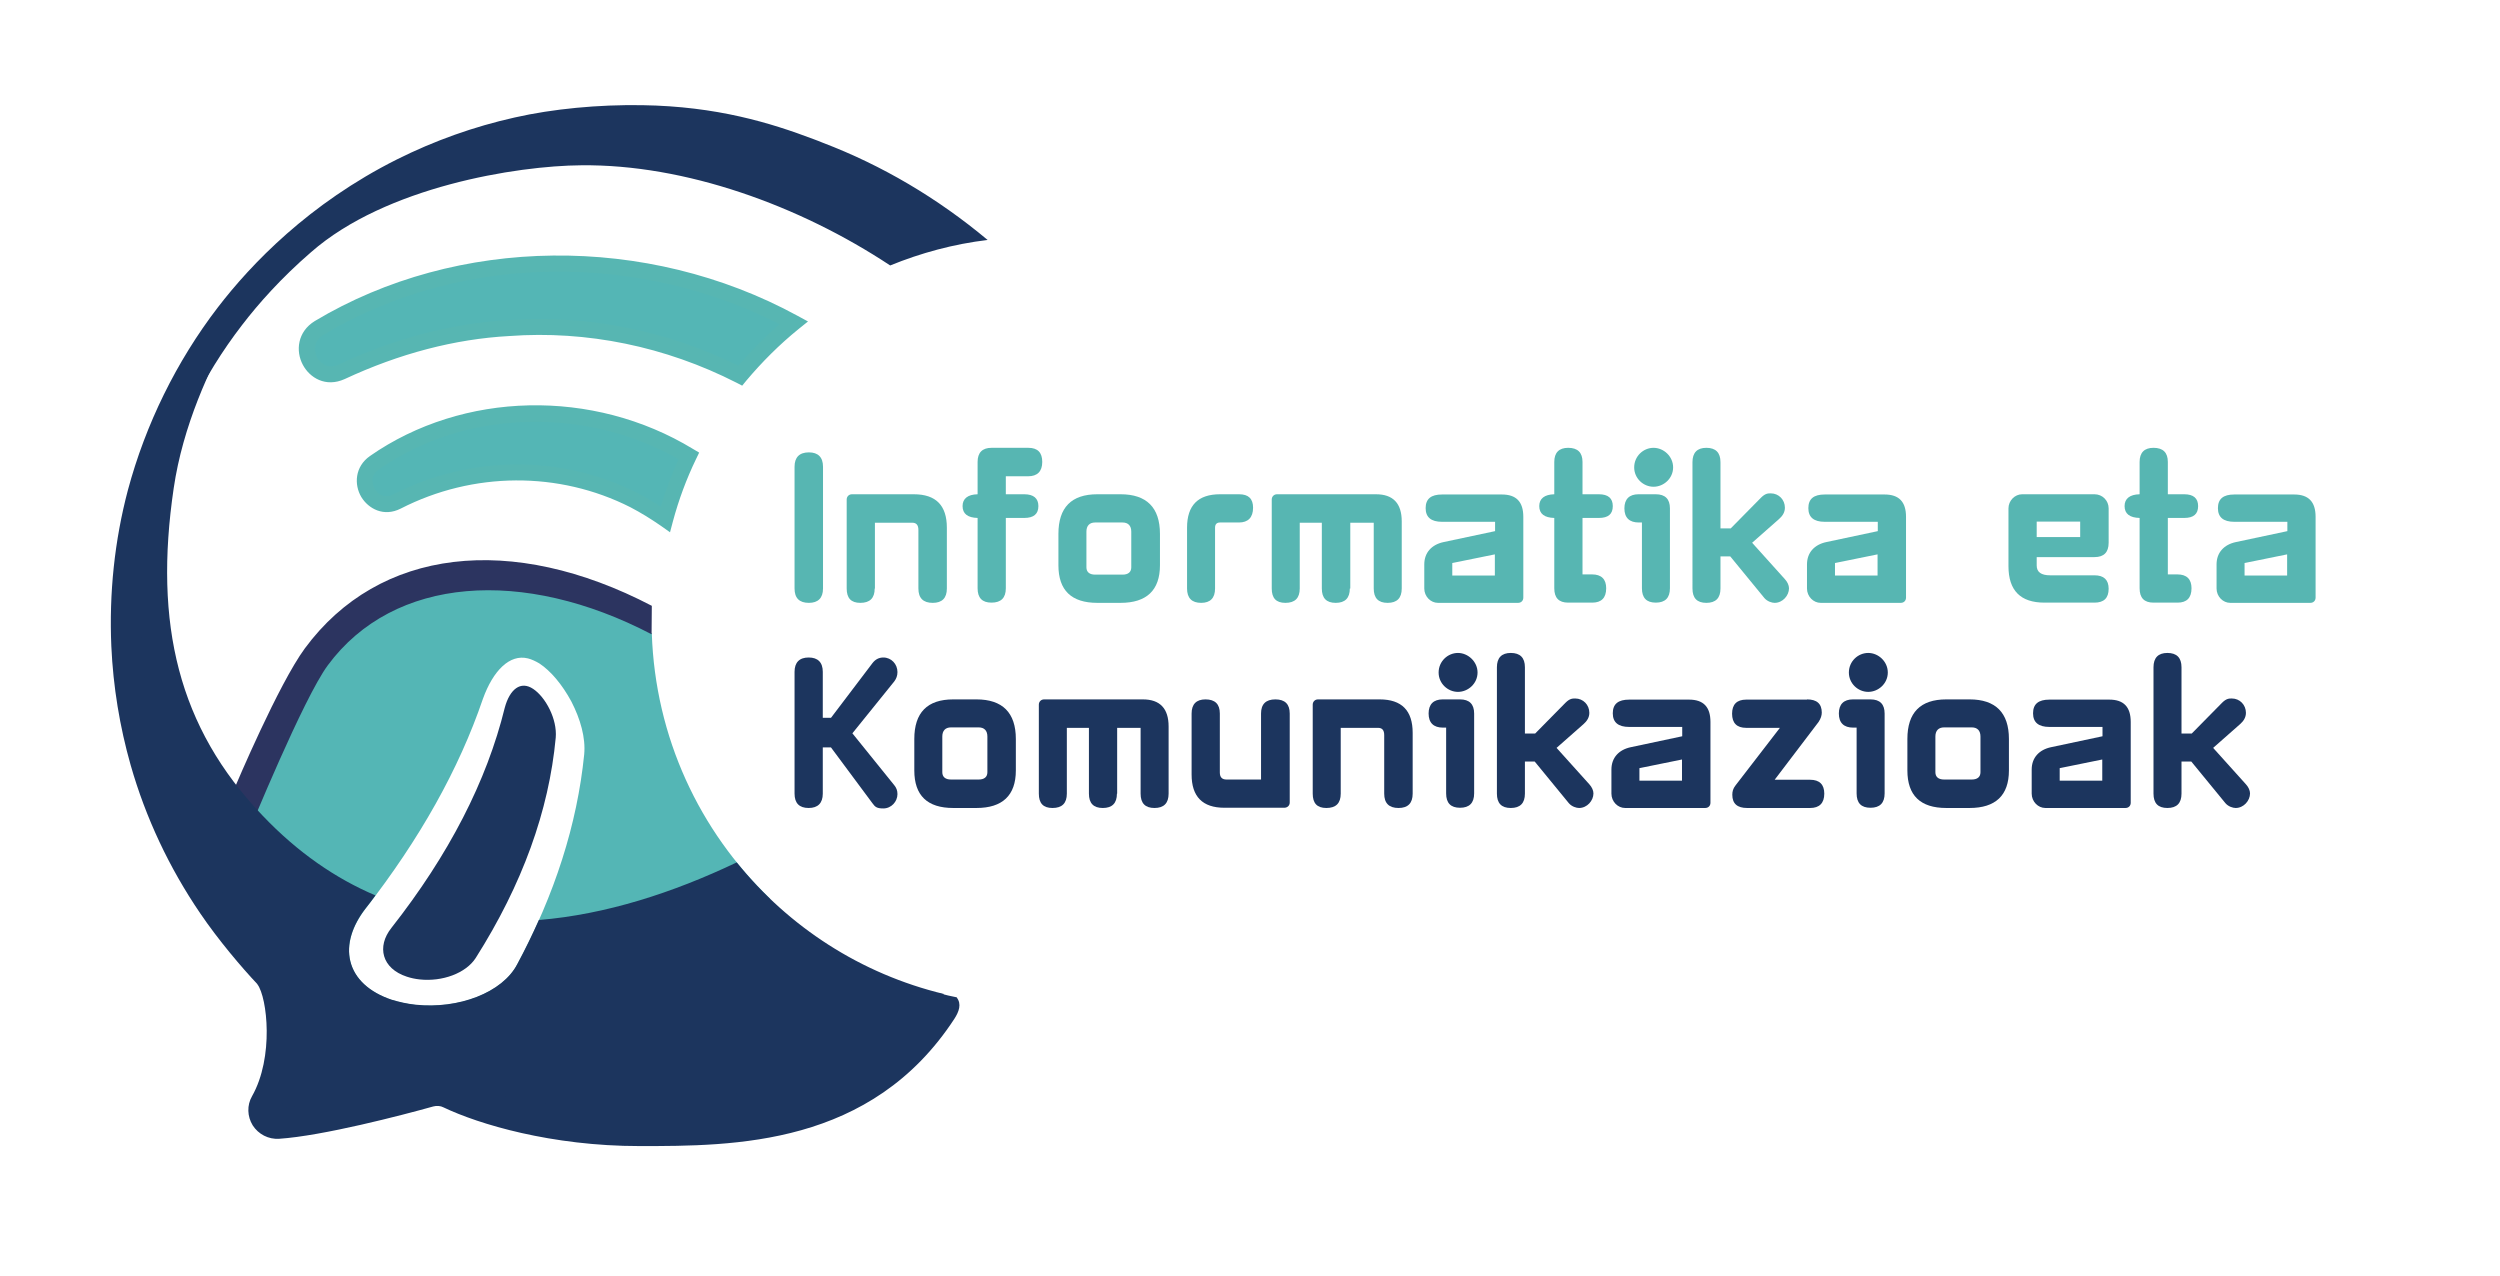
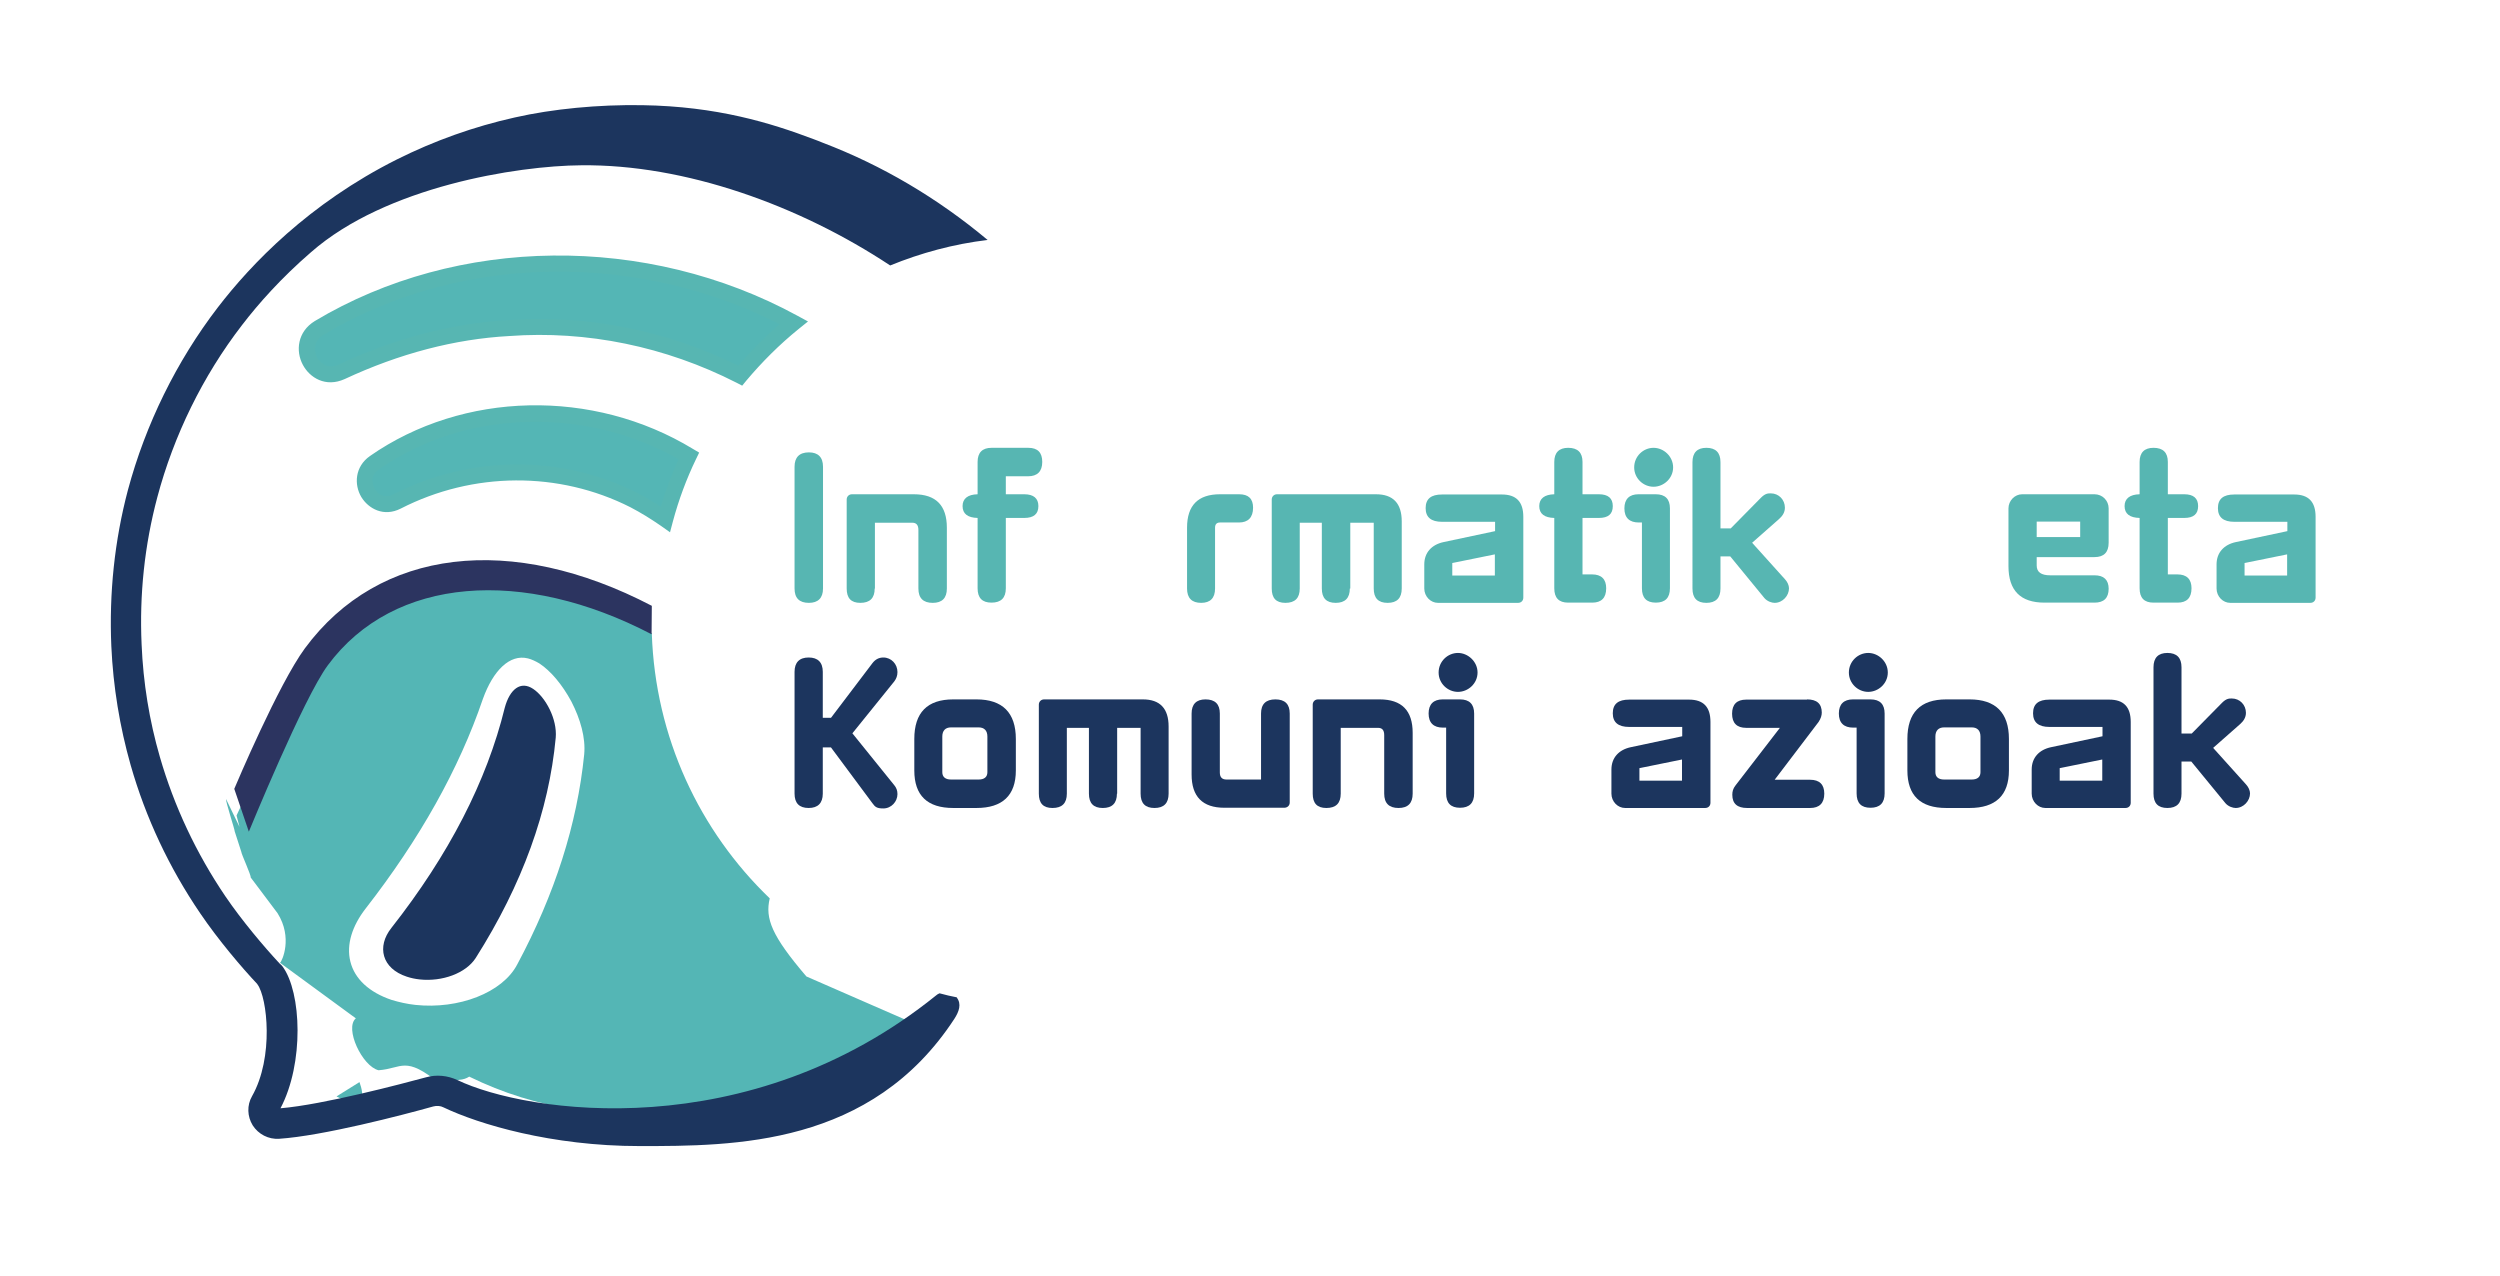
<svg xmlns="http://www.w3.org/2000/svg" version="1.1" id="Capa_1" x="0px" y="0px" viewBox="0 0 1098.1 560.6" style="enable-background:new 0 0 1098.1 560.6;" xml:space="preserve">
  <style type="text/css">
	.st0{fill:#54B6B5;}
	.st1{fill:#2C3460;}
	.st2{fill:#1C355E;}
	.st3{fill:#57B6B2;}
</style>
  <g>
    <g>
      <g>
-         <path class="st0" d="M157.9,475.3l8.4-5.2l-11.1-0.5C155.2,469.6,156.7,472.3,157.9,475.3z" />
-       </g>
+         </g>
      <g>
        <path class="st0" d="M157.9,475.3l-10.1,6.3C160.7,488.4,160,481.1,157.9,475.3z" />
      </g>
      <g>
        <path class="st0" d="M338.1,394.6c-30.8-29.6-50.3-70.7-51.8-116.4c-12.3-9.4-26-17.4-50-22.8c-31.5-7.2-84.6,1-98.2,29.4     l-34.2,73.4l1.3,5L99.3,351c-0.3,0.8,3.8,13.3,3.8,14.2l2.9,9c0,0.9,4.4,10.4,4.1,11.2l11.8,15.7c6.8,10.8,2,21.1,1.1,21.8     l33.3,24.4c-5.1,4.3,2.8,21.1,10,22.8c10.5-0.8,11.5-6.6,26.8,5.8l8.6-1.6c1.7-0.1,3.2-0.6,4.4-1.4     c59.6,29.2,125.3,16.8,193.9-24l-45.8-20C338.9,411,336,403.4,338.1,394.6z M256.6,331.4c-3.1,30.7-12.9,61.4-29.4,92.2     c-6.5,12.5-25.8,19.8-44.7,17.8c-3.7-0.4-7.2-1.2-10.5-2.2c-9.8-3.3-16.2-9.2-18.1-16.8c-1.9-7.6,0.9-15.8,6.6-23.2     c23.9-30.7,41.1-61.4,51.6-92.2c4.5-12.5,11.8-19.8,19.8-17.8c0,0,0,0,0,0c1.6,0.4,3.3,1.2,5,2.2c5,3.3,10,9.2,14.1,16.8     C254.9,315.8,257.3,324,256.6,331.4z" />
      </g>
    </g>
    <g>
      <g>
        <path class="st1" d="M109.3,365.3l-6.4-18.8c0.8-1.9,19.4-45.9,31-61.7c32.6-44.2,90.9-50.8,152.4-18.7l-0.1,12.5     C229.9,249.2,173,253,144,292.2C133.2,306.8,109.5,364.9,109.3,365.3z" />
      </g>
    </g>
    <g>
      <path class="st2" d="M184.3,430.2c-1.9-0.2-3.8-0.6-5.6-1.2c-11-3.6-13.3-13.2-6.8-21.4c25.3-32.2,41.9-64.5,49.8-96.7    c2.2-8.2,7-12,12.5-8.3c5.4,3.6,10.6,13.2,9.9,21.4c-3,32.2-14.7,64.5-35.1,96.7C204.7,427.5,194.2,431.3,184.3,430.2z" />
    </g>
    <g>
-       <path class="st2" d="M323.6,378.8c-27.9,13.3-57.5,22.9-86.9,25.3c-2.9,6.5-6,12.9-9.5,19.4c-6.5,12.5-25.8,19.8-44.7,17.8    c-3.7-0.4-7.2-1.2-10.5-2.2c-9.8-3.3-16.2-9.2-18.1-16.8c-1.9-7.6,0.9-15.8,6.6-23.2c1.5-1.9,3-3.8,4.4-5.8    c-17.4-7.4-34.1-18.8-49.6-35.1c-37-38.7-47.8-84.1-39-143.8c8-54.4,46.5-101.7,46.5-101.7s-73.6,57.5-65.5,168.8    c8.1,111.3,60.8,146,60.8,146l3.8,65.2l67.4-15.3c0,0,116.9,34.6,159.9,15.4c28.3-12.6,49.4-32.7,65.4-56.2    C378.1,427.8,346.4,407.1,323.6,378.8z" />
-     </g>
+       </g>
    <g>
      <path class="st0" d="M302.6,200.3c-41.7-25.3-97.7-25.1-138.1,3c-10,6.9-0.9,22.5,9.9,17.1c32.5-16.7,71.8-17.1,104.2-0.6    c4.7,2.5,9.3,5.2,13.7,8.3C294.9,218.4,298.4,209.1,302.6,200.3z" />
      <path class="st3" d="M294.3,233.8l-4.1-2.9c-4.2-2.9-8.7-5.7-13.3-8.1c-31.4-15.9-69.1-15.7-100.9,0.6c-7.5,3.8-14.2,0-17.3-5.1    c-3.2-5.4-2.9-13.3,3.8-18c40.9-28.5,98-29.8,141.9-3.1l2.7,1.6l-1.4,2.9c-4.2,8.7-7.6,17.9-10.1,27.2L294.3,233.8z M227.3,204    c18.2,0,36.3,4.2,52.8,12.6c3.5,1.8,6.8,3.8,10.1,5.9c2.2-7.1,4.8-14,7.8-20.8c-19.5-11.1-41.9-16.8-65-16.4    c-24.5,0.4-47.5,7.6-66.6,20.9c-3.6,2.5-3.2,6.2-1.8,8.6c1.4,2.3,4.3,4.3,8.1,2.4C189.9,208.4,208.6,204,227.3,204z" />
    </g>
    <g>
      <path class="st0" d="M348.6,141.8c-63.9-34.8-145.4-35.5-208.5,2.2c-11.6,7.2-2.5,24.9,9.8,19.3c23.3-10.9,48.3-17.9,73.6-19.3    c35.1-2.5,70.4,5,101.6,20.9C332.2,156.5,340,148.8,348.6,141.8z" />
      <path class="st3" d="M326,169.4l-2.5-1.3c-31.2-15.9-65.7-23-99.8-20.5c-23.9,1.3-48.3,7.7-72.3,18.9c-8.4,3.8-15.4-0.6-18.4-6.3    c-3.2-6-2.4-14.5,5.3-19.2c62.6-37.5,145.8-38.4,212-2.3l4.6,2.5l-4.1,3.3c-8.4,6.8-16.1,14.5-23,22.7L326,169.4z M245.4,119.3    c-36.5,0-72.5,9.3-103.4,27.8c-4.1,2.5-4.3,6.8-2.7,9.9c1.5,2.7,4.8,5.2,9.3,3.2c24.8-11.6,50-18.2,74.8-19.6    c34.4-2.5,69.2,4.5,100.9,20c5.6-6.5,11.6-12.6,18.1-18.2C312.2,127,278.6,119.3,245.4,119.3z" />
    </g>
    <g>
      <path class="st2" d="M420.4,438.1c-2.6-0.5-5.2-1.1-7.7-1.8c-0.5,0.2-1.1,0.5-1.5,0.9c-82.5,66.6-180.1,51.7-210.3,37.2    c-4.3-2-9.2-2.5-13.8-1.2c-10.4,2.8-45,12-63.9,13.6c10.4-19.7,9.3-50.9,0.9-62.3c-0.4-0.5-0.8-0.9-1.3-1.3    c-6.8-7.3-16.6-18.9-23.8-29.5c-12.8-18.9-22.5-39.5-28.8-61.3c-4.6-15.9-7.3-32.5-8-49.3c-1-21.9,1.3-43.7,6.9-64.7    c7.2-27.1,20-53.3,37.2-75.6c7.2-9.4,17.2-20.7,30.4-32.1C169.5,82,227,72.8,255.3,72.6c45.6-0.5,95.8,17.6,135.7,44    c13.5-5.5,27.8-9.4,42.8-11.2c-22-18.4-46.4-32.8-72.4-42.7c-1.4-0.6-2.8-1.1-4.1-1.6c-18.8-7.1-42.4-14.4-75.2-14.9    c-19.3-0.3-39.2,1.6-56,5.4c-17.9,4-35.3,10.2-51.7,18.4c-38.7,19.4-64.1,46-78.7,65c-18.2,23.7-31.8,51.5-39.5,80.2    c-5.9,22.3-8.3,45.4-7.3,68.6c0.8,17.8,3.7,35.4,8.5,52.3c6.6,23.1,16.9,45,30.5,65c8,11.8,18.3,23.9,25,31    c0.1,0.1,0.1,0.2,0.2,0.3c4.3,5.8,7.3,32-2.4,49.1c-2.3,4-2.1,8.9,0.3,12.8c2.5,3.9,6.9,6.2,11.6,5.9    c19.2-1.3,53.8-10.3,67.7-14.2c1.5-0.4,3.2-0.3,4.5,0.4c15.5,7.4,47.4,17,86.1,17c41.7,0,101.8,0,138.3-55.9c2-3.1,3.3-6.5,1-9.4    C420.4,438.2,420.4,438.2,420.4,438.1z" />
    </g>
    <g>
      <path class="st3" d="M361.5,205v53.5c0,4.2-2.2,6.3-6.2,6.3c-4.2,0-6.3-2.1-6.3-6.3V205c0-4.1,2.1-6.3,6.3-6.3    C359.3,198.7,361.5,200.8,361.5,205z" />
      <path class="st3" d="M384.2,258.5c0,4.2-2.1,6.3-6.3,6.3c-4.1,0-6-2.1-6-6.3v-39.1c0-1.3,1-2.3,2.3-2.3h27.2    c9.7,0,14.5,4.9,14.5,14.7v26.7c0,4.2-2.1,6.3-6.2,6.3c-4.2,0-6.3-2.1-6.3-6.3v-25.7c0-2.2-0.9-3.2-2.7-3.2h-16.4V258.5z" />
      <path class="st3" d="M449.9,217.1c4.1,0,6.2,1.8,6.2,5.2c0,3.5-2.1,5.2-6.2,5.2h-8.1v30.9c0,4.2-2.1,6.3-6.3,6.3    c-4.1,0-6.1-2.1-6.1-6.3v-30.9c-4.3-0.1-6.6-1.8-6.6-5.2c0-3.3,2.3-5.1,6.6-5.2v-14.2c0-4.1,2.1-6.2,6.1-6.2h16.2    c4.1,0,6.1,2.1,6.1,6.2c0,4.2-2.2,6.3-6.2,6.3h-9.8v7.9H449.9z" />
-       <path class="st3" d="M492.2,217.1c11.4,0,17.3,5.8,17.3,17.4v13.8c0,11-5.9,16.5-17.3,16.5H482c-11.4,0-17.1-5.5-17.1-16.5v-13.8    c0-11.6,5.7-17.4,17.1-17.4H492.2z M493.1,252.4c2.4,0,3.8-1.1,3.8-3.2v-15.7c0-2.6-1.4-4-3.8-4H481c-2.4,0-3.8,1.4-3.8,4v15.7    c0,2.1,1.4,3.2,3.8,3.2H493.1z" />
      <path class="st3" d="M544.3,217.1c4.1,0,6.1,2,6.1,5.9c0,4.3-2.2,6.5-6.2,6.5h-8.3c-1.4,0-2.2,0.7-2.2,2.3v26.7    c0,4.2-2.1,6.3-6.1,6.3c-4.1,0-6.2-2.1-6.2-6.3v-26.7c0-9.8,4.8-14.7,14.5-14.7H544.3z" />
      <path class="st3" d="M592.9,258.5c0,4.2-2.1,6.3-6.2,6.3s-6.1-2.1-6.1-6.3v-28.9h-9.7v28.9c0,4.2-2.1,6.3-6.3,6.3    c-4.1,0-6-2.1-6-6.3v-39.1c0-1.3,1-2.3,2.3-2.3h43.5c7.5,0,11.3,4,11.3,11.9v29.5c0,4.2-2.1,6.3-6.2,6.3c-4.1,0-6.1-2.1-6.1-6.3    v-28.9h-10.3V258.5z" />
      <path class="st3" d="M656.6,229.2h-23.2c-4.8,0-7.2-2-7.2-6c0-4.1,2.4-6,7.2-6h26.3c6.3,0,9.4,3.2,9.4,9.8v35.5    c0,1.4-1,2.3-2.3,2.3h-35.2c-3.2,0-6-2.8-6-6.3v-10.6c0-5.2,3.3-8.7,8.5-9.8l22.6-4.8V229.2z M656.6,252.8v-9.3l-18.7,3.8v5.5    H656.6z" />
      <path class="st3" d="M695.1,202.9v14.2h7.2c4.1,0,6.1,1.8,6.1,5.2c0,3.5-2,5.2-6.1,5.2h-7.2v24.8h4.2c4.1,0,6.2,2.1,6.2,6.1    c0,4.2-2.1,6.3-6.1,6.3h-10.6c-4.1,0-6.1-2.1-6.1-6.3v-30.9c-4.3-0.1-6.6-1.8-6.6-5.2c0-3.3,2.3-5.1,6.6-5.2v-14.2    c0-4.1,2.1-6.2,6.1-6.2C693,196.7,695.1,198.8,695.1,202.9z" />
      <path class="st3" d="M727.3,217.1c4.1,0,6.2,2.1,6.2,6.2v35.1c0,4.2-2.1,6.3-6.2,6.3c-4.1,0-6.1-2.1-6.1-6.3v-28.9h-1.4    c-4.1,0-6.3-2.1-6.3-6.2c0-4.1,2.2-6.2,6.2-6.2H727.3z M734.9,205.3c0,4.8-4.1,8.5-8.6,8.5c-4.5,0-8.5-3.7-8.5-8.5    c0-4.9,4-8.6,8.5-8.6C730.8,196.7,734.9,200.5,734.9,205.3z" />
      <path class="st3" d="M760.2,232.1l13.3-13.5c1.9-1.9,3.1-1.9,4.3-1.9c3.5,0,6.2,2.8,6.2,6.3c0,2-1,3.6-2.6,5l-11.8,10.4l14.4,16    c1.1,1.2,1.8,2.7,1.8,4c0,3.2-2.8,6.4-6.3,6.4c-1.2,0-3.2-0.6-4.5-2.1l-15-18.3h-4.3v14.1c0,4.2-2.1,6.3-6.2,6.3    c-4.1,0-6.1-2.1-6.1-6.3V203c0-4.2,2.1-6.3,6.1-6.3c4.1,0,6.2,2.1,6.2,6.3v29.1H760.2z" />
-       <path class="st3" d="M824.7,229.2h-23.2c-4.8,0-7.2-2-7.2-6c0-4.1,2.4-6,7.2-6h26.3c6.3,0,9.4,3.2,9.4,9.8v35.5    c0,1.4-1,2.3-2.3,2.3h-35.2c-3.2,0-6-2.8-6-6.3v-10.6c0-5.2,3.3-8.7,8.5-9.8l22.6-4.8V229.2z M824.7,252.8v-9.3l-18.7,3.8v5.5    H824.7z" />
      <path class="st3" d="M920,217.1c3.5,0,6.2,2.8,6.2,6.2v15.1c0,4.2-2.1,6.3-6.2,6.3h-25.4v3.7c0,2.9,2,4.3,5.9,4.3H920    c4.1,0,6.2,2,6.2,5.9c0,4.1-2.1,6.1-6.2,6.1h-22c-10.5,0-15.8-5.3-15.8-16v-25.4c0-3.4,2.8-6.2,6-6.2H920z M913.7,235.9v-6.8    h-19.1v6.8H913.7z" />
      <path class="st3" d="M952.2,202.9v14.2h7.2c4.1,0,6.1,1.8,6.1,5.2c0,3.5-2,5.2-6.1,5.2h-7.2v24.8h4.2c4.1,0,6.2,2.1,6.2,6.1    c0,4.2-2.1,6.3-6.1,6.3h-10.6c-4.1,0-6.1-2.1-6.1-6.3v-30.9c-4.3-0.1-6.6-1.8-6.6-5.2c0-3.3,2.3-5.1,6.6-5.2v-14.2    c0-4.1,2.1-6.2,6.1-6.2C950.1,196.7,952.2,198.8,952.2,202.9z" />
      <path class="st3" d="M1004.6,229.2h-23.2c-4.8,0-7.2-2-7.2-6c0-4.1,2.4-6,7.2-6h26.3c6.3,0,9.4,3.2,9.4,9.8v35.5    c0,1.4-1,2.3-2.3,2.3h-35.2c-3.2,0-6-2.8-6-6.3v-10.6c0-5.2,3.3-8.7,8.5-9.8l22.6-4.8V229.2z M1004.6,252.8v-9.3l-18.7,3.8v5.5    H1004.6z" />
      <path class="st2" d="M361.4,295.1v20.2h3.6l18.2-24c1.3-1.7,2.9-2.5,4.8-2.5c3.5,0,6.2,2.9,6.2,6.4c0,1.6-0.5,2.9-1.4,4.1    l-18.4,22.8l18.4,22.8c0.9,1.1,1.4,2.3,1.4,3.9c0,3.3-2.7,6.3-6.2,6.3c-2.8,0-3.6-0.6-4.8-2.3L365,328.3h-3.6v20.3    c0,4.2-2.2,6.3-6.2,6.3c-4.1,0-6.2-2.1-6.2-6.3v-53.5c0-4.1,2.1-6.3,6.2-6.3C359.2,288.8,361.4,290.9,361.4,295.1z" />
      <path class="st2" d="M428.9,307.2c11.4,0,17.3,5.8,17.3,17.4v13.8c0,11-5.9,16.5-17.3,16.5h-10.2c-11.4,0-17.1-5.5-17.1-16.5    v-13.8c0-11.6,5.7-17.4,17.1-17.4H428.9z M429.9,342.4c2.4,0,3.8-1.1,3.8-3.2v-15.7c0-2.6-1.4-4-3.8-4h-12.2c-2.4,0-3.8,1.4-3.8,4    v15.7c0,2.1,1.4,3.2,3.8,3.2H429.9z" />
      <path class="st2" d="M490.6,348.6c0,4.2-2.1,6.3-6.2,6.3s-6.1-2.1-6.1-6.3v-28.9h-9.7v28.9c0,4.2-2.1,6.3-6.3,6.3    c-4.1,0-6-2.1-6-6.3v-39.1c0-1.3,1-2.3,2.3-2.3H502c7.5,0,11.3,4,11.3,11.9v29.5c0,4.2-2.1,6.3-6.2,6.3c-4.1,0-6.1-2.1-6.1-6.3    v-28.9h-10.3V348.6z" />
      <path class="st2" d="M566.5,352.5c0,1.4-1.1,2.3-2.4,2.3h-26.3c-9.6,0-14.4-4.9-14.4-14.6v-26.8c0-4.1,2.1-6.2,6.1-6.2    c4.2,0,6.3,2.1,6.3,6.2v25.9c0,2.1,1,3.1,2.9,3.1h15.2v-29c0-4.1,2.1-6.2,6.3-6.2s6.3,2.1,6.3,6.2V352.5z" />
      <path class="st2" d="M588.9,348.6c0,4.2-2.1,6.3-6.3,6.3c-4.1,0-6-2.1-6-6.3v-39.1c0-1.3,1-2.3,2.3-2.3H606    c9.7,0,14.5,4.9,14.5,14.7v26.7c0,4.2-2.1,6.3-6.2,6.3c-4.2,0-6.3-2.1-6.3-6.3v-25.7c0-2.2-0.9-3.2-2.7-3.2h-16.4V348.6z" />
      <path class="st2" d="M641.3,307.2c4.1,0,6.2,2.1,6.2,6.2v35.1c0,4.2-2.1,6.3-6.2,6.3c-4.1,0-6.1-2.1-6.1-6.3v-28.9h-1.4    c-4.1,0-6.3-2.1-6.3-6.2s2.2-6.2,6.2-6.2H641.3z M649,295.4c0,4.8-4.1,8.5-8.6,8.5c-4.5,0-8.5-3.7-8.5-8.5c0-4.9,4-8.6,8.5-8.6    C644.8,286.8,649,290.6,649,295.4z" />
-       <path class="st2" d="M674.3,322.2l13.3-13.5c1.9-1.9,3.1-1.9,4.3-1.9c3.5,0,6.2,2.8,6.2,6.3c0,2-1,3.6-2.6,5l-11.8,10.4l14.4,16    c1.1,1.2,1.8,2.7,1.8,4c0,3.2-2.8,6.4-6.3,6.4c-1.2,0-3.2-0.6-4.5-2.1l-15-18.3h-4.3v14.1c0,4.2-2.1,6.3-6.2,6.3    c-4.1,0-6.1-2.1-6.1-6.3v-55.5c0-4.2,2.1-6.3,6.1-6.3c4.1,0,6.2,2.1,6.2,6.3v29.1H674.3z" />
      <path class="st2" d="M738.8,319.3h-23.2c-4.8,0-7.2-2-7.2-6c0-4.1,2.4-6,7.2-6h26.3c6.3,0,9.4,3.2,9.4,9.8v35.5    c0,1.4-1,2.3-2.3,2.3h-35.2c-3.2,0-6-2.8-6-6.3v-10.6c0-5.2,3.3-8.7,8.5-9.8l22.6-4.8V319.3z M738.8,342.9v-9.3l-18.7,3.8v5.5    H738.8z" />
      <path class="st2" d="M793.7,307.2c4.3,0,6.5,1.9,6.5,5.8c0,1.2-0.4,2.6-1.4,4.1l-19.3,25.4h15.6c4.1,0,6.2,2.1,6.2,6.1    c0,4.2-2.2,6.3-6.2,6.3h-27.7c-4.3,0-6.5-1.9-6.5-5.8c0-1.4,0.3-2.7,1.4-4.1l19.5-25.3H767c-4.1,0-6.2-2.1-6.2-6.2    s2.1-6.2,6.2-6.2H793.7z" />
      <path class="st2" d="M821.6,307.2c4.1,0,6.2,2.1,6.2,6.2v35.1c0,4.2-2.1,6.3-6.2,6.3c-4.1,0-6.1-2.1-6.1-6.3v-28.9H814    c-4.1,0-6.3-2.1-6.3-6.2s2.2-6.2,6.2-6.2H821.6z M829.2,295.4c0,4.8-4.1,8.5-8.6,8.5c-4.5,0-8.5-3.7-8.5-8.5c0-4.9,4-8.6,8.5-8.6    C825.1,286.8,829.2,290.6,829.2,295.4z" />
      <path class="st2" d="M865.1,307.2c11.4,0,17.3,5.8,17.3,17.4v13.8c0,11-5.9,16.5-17.3,16.5h-10.2c-11.4,0-17.1-5.5-17.1-16.5    v-13.8c0-11.6,5.7-17.4,17.1-17.4H865.1z M866.1,342.4c2.4,0,3.8-1.1,3.8-3.2v-15.7c0-2.6-1.4-4-3.8-4h-12.2c-2.4,0-3.8,1.4-3.8,4    v15.7c0,2.1,1.4,3.2,3.8,3.2H866.1z" />
      <path class="st2" d="M923.4,319.3h-23.2c-4.8,0-7.2-2-7.2-6c0-4.1,2.4-6,7.2-6h26.3c6.3,0,9.4,3.2,9.4,9.8v35.5    c0,1.4-1,2.3-2.3,2.3h-35.2c-3.2,0-6-2.8-6-6.3v-10.6c0-5.2,3.3-8.7,8.5-9.8l22.6-4.8V319.3z M923.4,342.9v-9.3l-18.7,3.8v5.5    H923.4z" />
      <path class="st2" d="M962.7,322.2l13.3-13.5c1.9-1.9,3.1-1.9,4.3-1.9c3.5,0,6.2,2.8,6.2,6.3c0,2-1,3.6-2.6,5l-11.8,10.4l14.4,16    c1.1,1.2,1.8,2.7,1.8,4c0,3.2-2.8,6.4-6.3,6.4c-1.2,0-3.2-0.6-4.5-2.1l-15-18.3h-4.3v14.1c0,4.2-2.1,6.3-6.2,6.3    c-4.1,0-6.1-2.1-6.1-6.3v-55.5c0-4.2,2.1-6.3,6.1-6.3c4.1,0,6.2,2.1,6.2,6.3v29.1H962.7z" />
    </g>
  </g>
</svg>